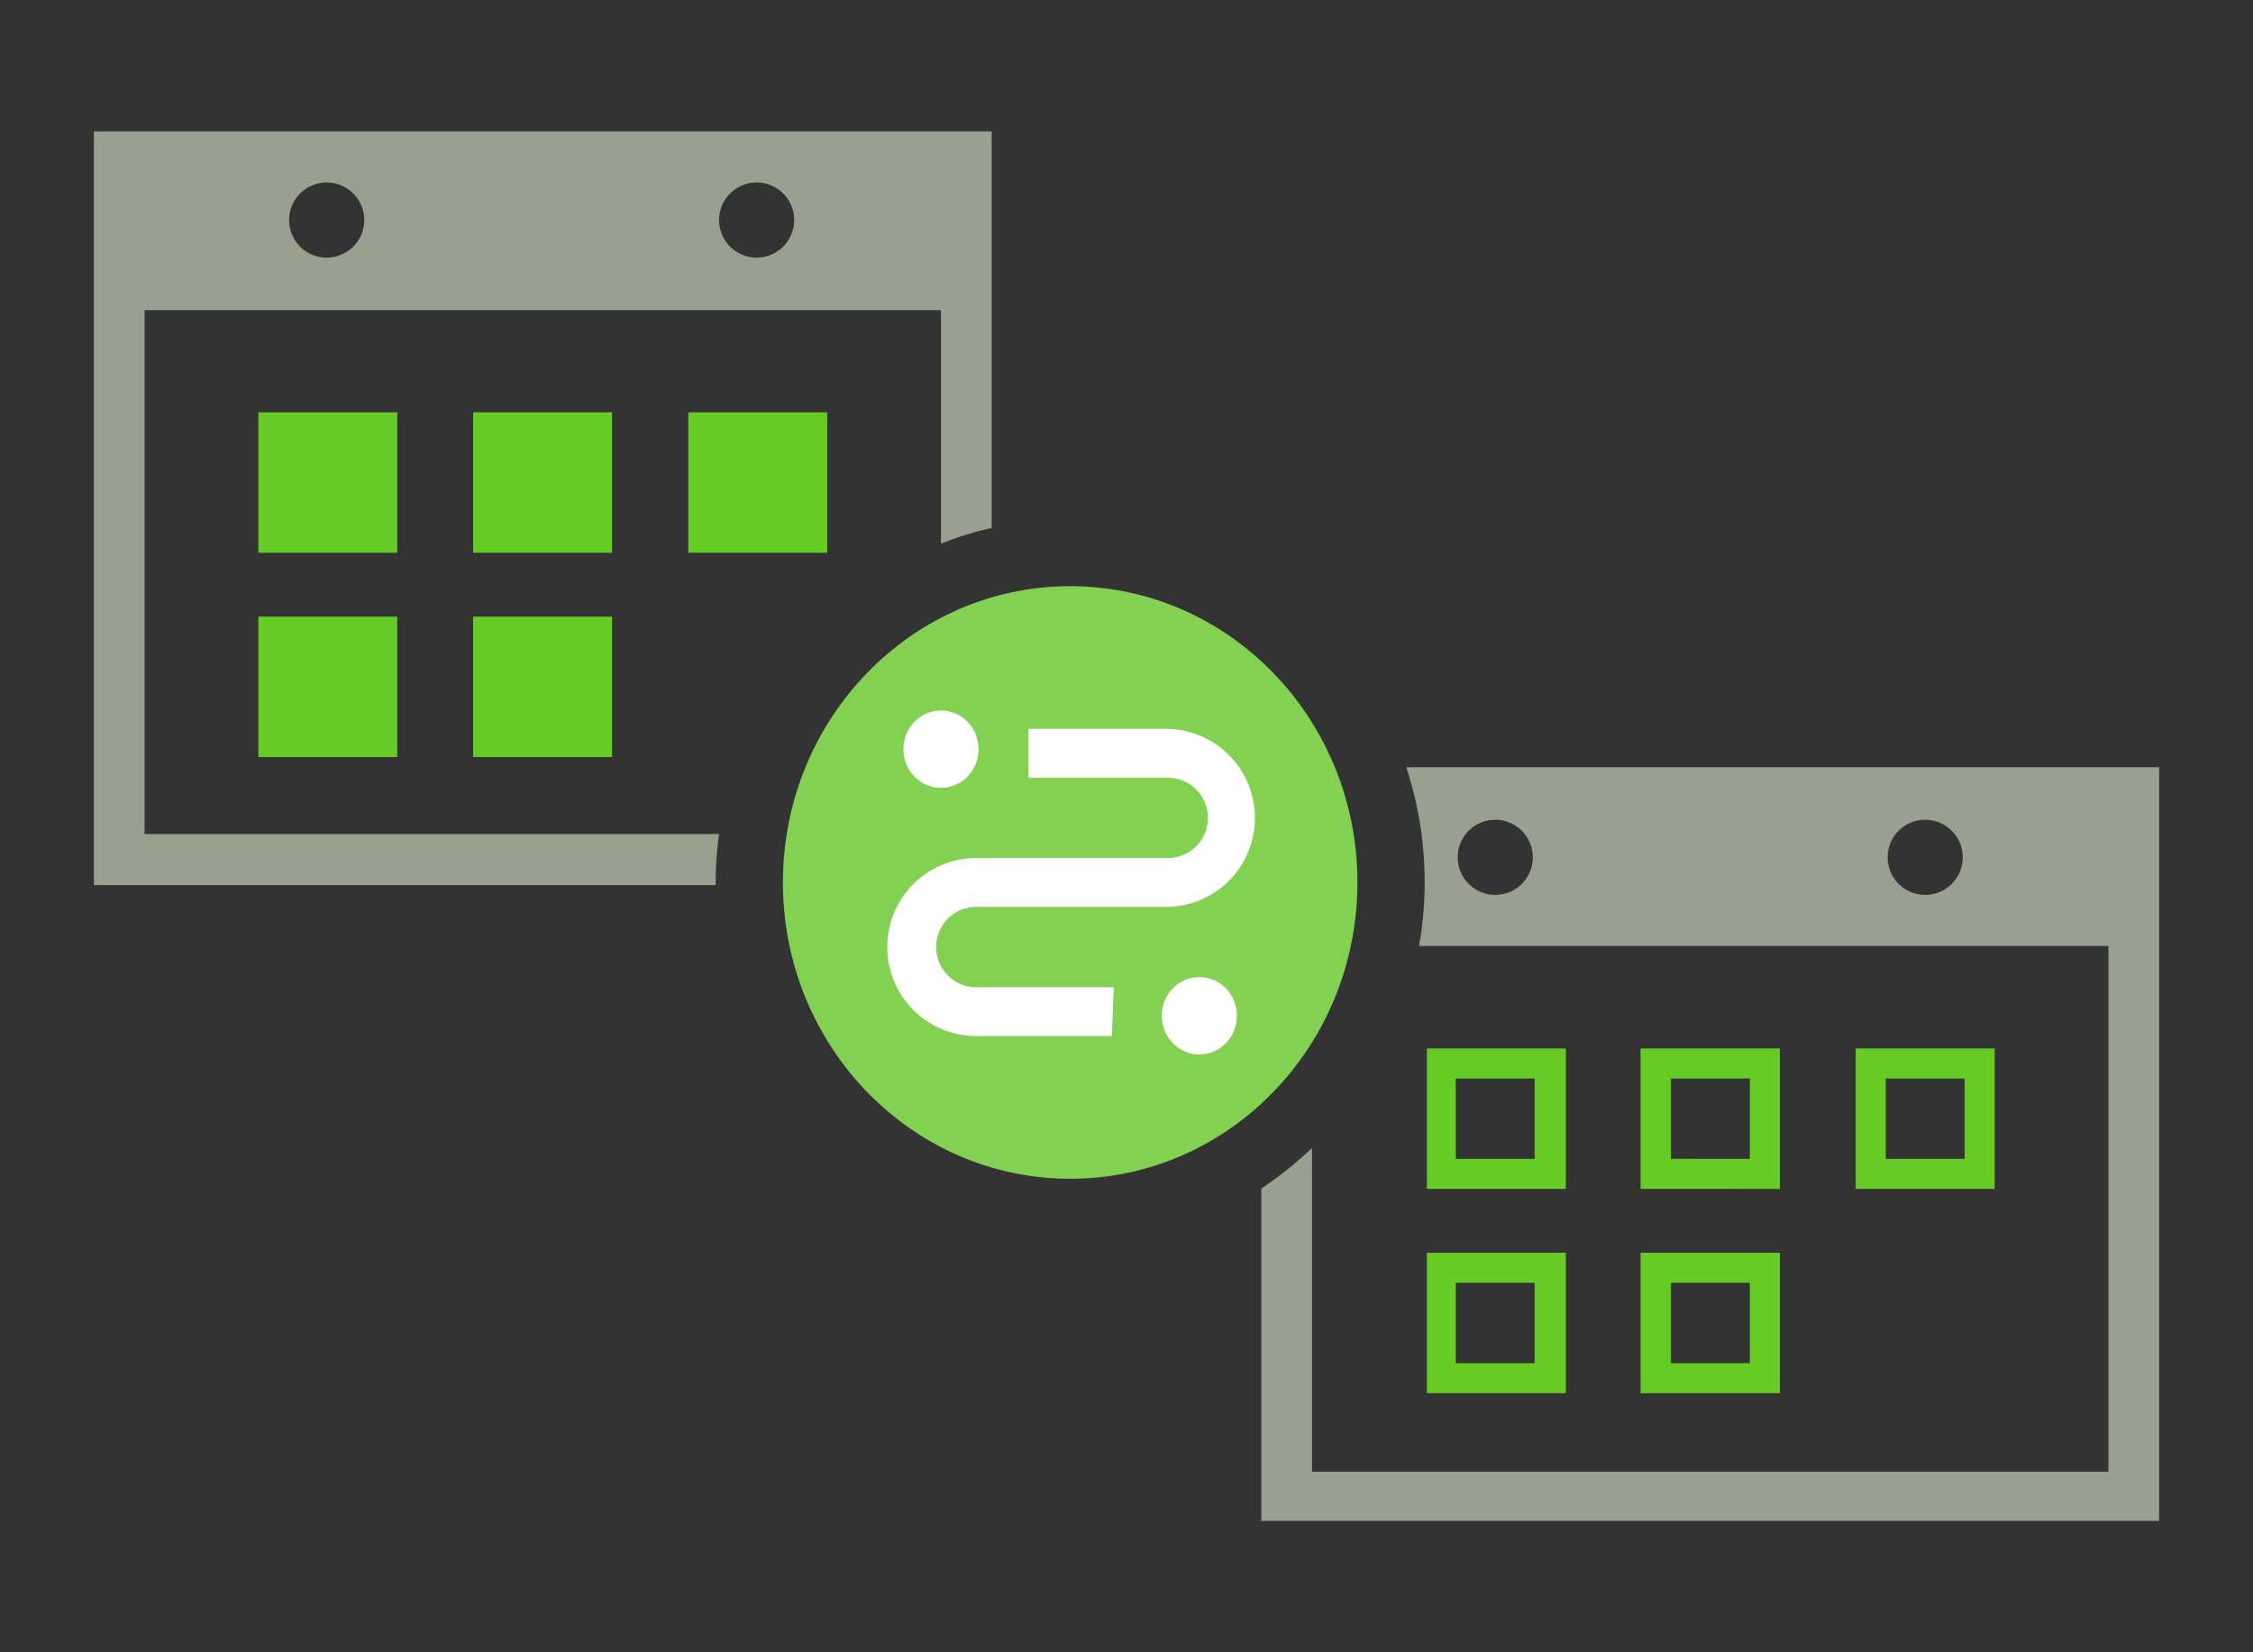
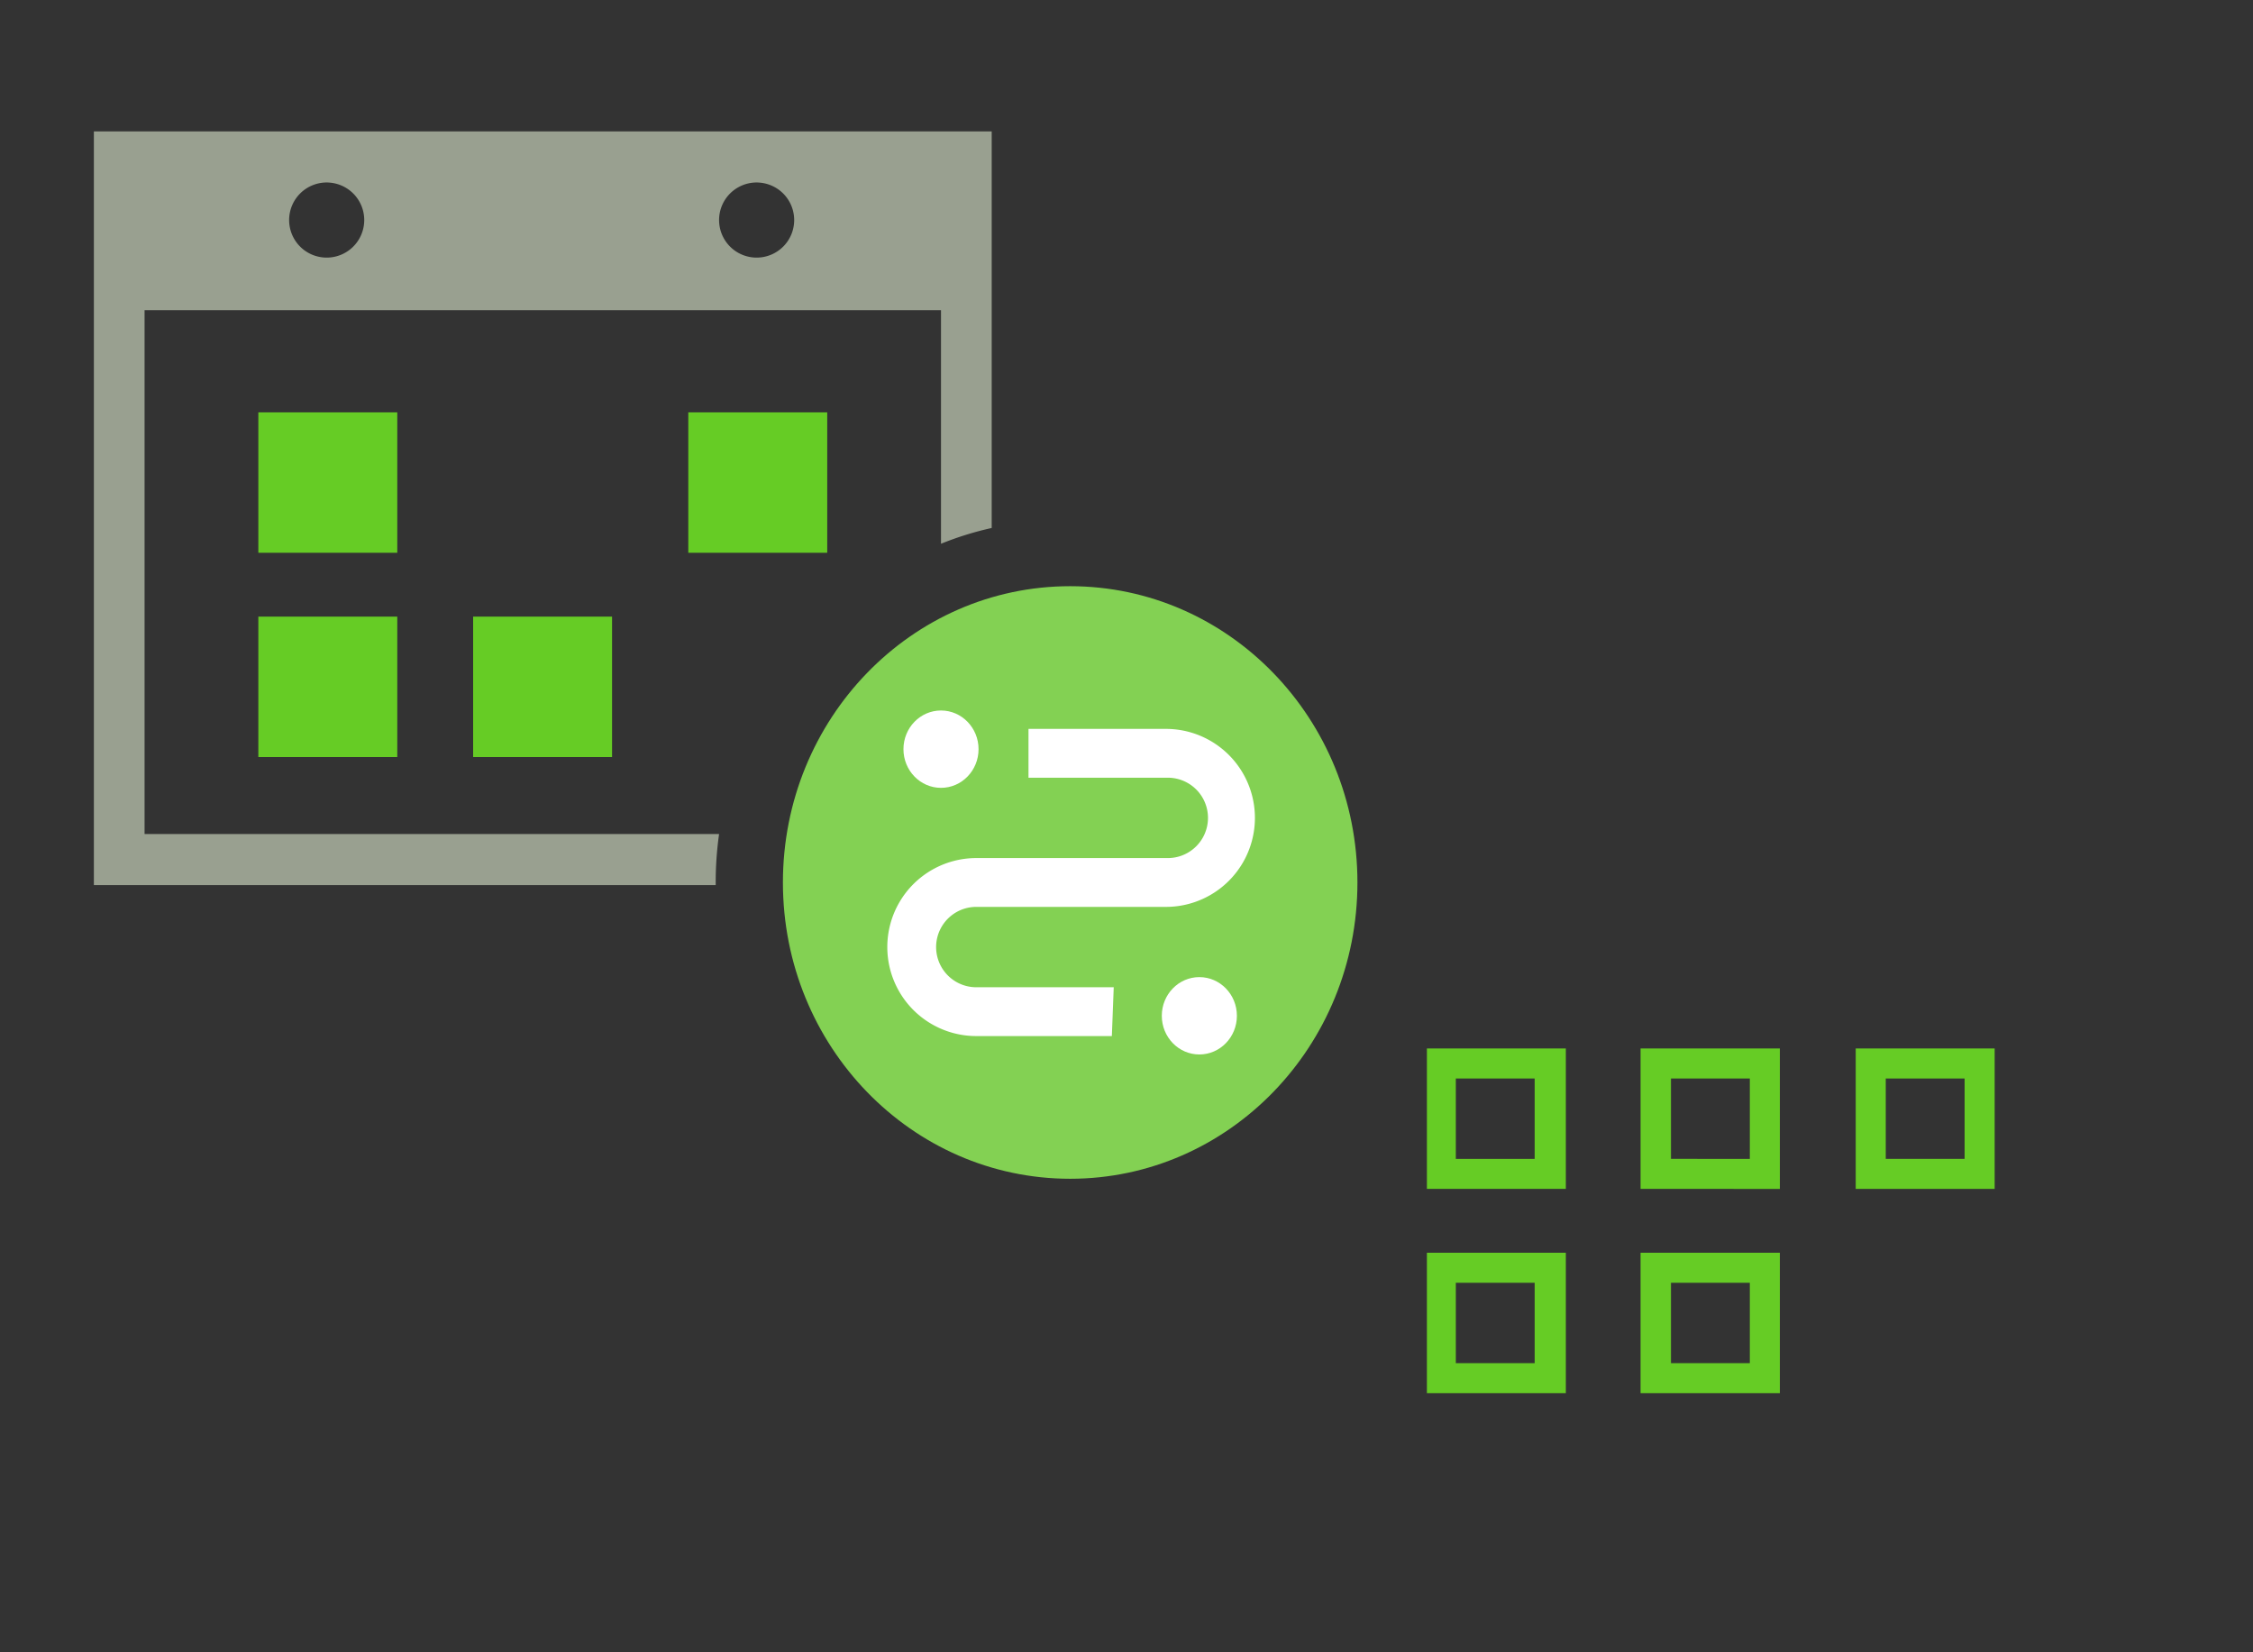
<svg xmlns="http://www.w3.org/2000/svg" viewBox="0 0 60 44">
  <rect x="0" y="0" width="60" height="44" fill="#333333" stroke="none" />
  <defs>
    <style>.cls-1{fill:none;}.cls-2{fill:#66cc25;}.cls-3{fill:#99a090;}.cls-4{fill:#83d153;}.cls-5{fill:#fff;}</style>
  </defs>
  <g id="レイヤー_2" data-name="レイヤー 2">
    <g id="要素">
      <rect class="cls-1" width="60" height="44" />
      <rect class="cls-2" x="6.88" y="10.98" width="3.7" height="3.74" />
-       <rect class="cls-2" x="12.6" y="10.98" width="3.7" height="3.74" />
      <rect class="cls-2" x="18.33" y="10.98" width="3.7" height="3.74" />
      <rect class="cls-2" x="6.88" y="16.42" width="3.7" height="3.74" />
      <rect class="cls-2" x="12.6" y="16.42" width="3.7" height="3.74" />
      <path class="cls-2" d="M40.87,28.72v2.14h-2.1V28.72h2.1m.8-.8H38v3.74h3.7V27.92Z" />
      <path class="cls-2" d="M46.6,28.72v2.14H44.5V28.72h2.1m.8-.8H43.69v3.74H47.4V27.92Z" />
      <path class="cls-2" d="M52.32,28.72v2.14h-2.1V28.72h2.1m.8-.8h-3.7v3.74h3.7V27.92Z" />
-       <path class="cls-2" d="M40.87,34.16V36.3h-2.1V34.16h2.1m.8-.8H38V37.1h3.7V33.36Z" />
+       <path class="cls-2" d="M40.87,34.16V36.3h-2.1V34.16m.8-.8H38V37.1h3.7V33.36Z" />
      <path class="cls-2" d="M46.6,34.16V36.3H44.5V34.16h2.1m.8-.8H43.69V37.1H47.4V33.36Z" />
      <path class="cls-1" d="M20.18,6.9a1,1,0,1,0-1-1A1,1,0,0,0,20.18,6.9Z" />
      <path class="cls-1" d="M8.73,6.9a1,1,0,1,0-1-1A1,1,0,0,0,8.73,6.9Z" />
      <ellipse class="cls-1" cx="51.27" cy="22.81" rx="1.01" ry="1.02" />
      <path class="cls-1" d="M39.82,21.79a1,1,0,1,0,1,1A1,1,0,0,0,39.82,21.79Z" />
      <path class="cls-3" d="M19.15,22.21H3.85V8.26H25.06v6.22a8.48,8.48,0,0,1,1.35-.42V3.5H2.5V23.57H19.06V23.5A9.11,9.11,0,0,1,19.15,22.21Zm1-17.35a1,1,0,1,1-1,1A1,1,0,0,1,20.18,4.86Zm-11.45,0a1,1,0,1,1-1,1A1,1,0,0,1,8.73,4.86Z" />
-       <path class="cls-3" d="M37.45,20.43a9.77,9.77,0,0,1,.49,3.07,9.4,9.4,0,0,1-.15,1.69H56.15v14H34.94V30.57a10,10,0,0,1-1.35,1.08V40.5H57.5V20.43Zm2.37,3.4a1,1,0,1,1,1-1A1,1,0,0,1,39.82,23.83Zm11.45,0a1,1,0,1,1,1-1A1,1,0,0,1,51.27,23.83Z" />
      <ellipse class="cls-4" cx="28.5" cy="23.5" rx="7.65" ry="7.89" />
      <ellipse class="cls-5" cx="25.06" cy="19.95" rx="1" ry="1.03" />
      <path class="cls-5" d="M29.61,27.59H26a2.37,2.37,0,0,1,0-4.74h5.1a1.07,1.07,0,0,0,0-2.14H27.39v-1.3h3.66a2.37,2.37,0,0,1,0,4.74H26a1.07,1.07,0,0,0,0,2.14h3.66Z" />
      <ellipse class="cls-5" cx="31.94" cy="27.05" rx="1" ry="1.03" />
    </g>
  </g>
</svg>